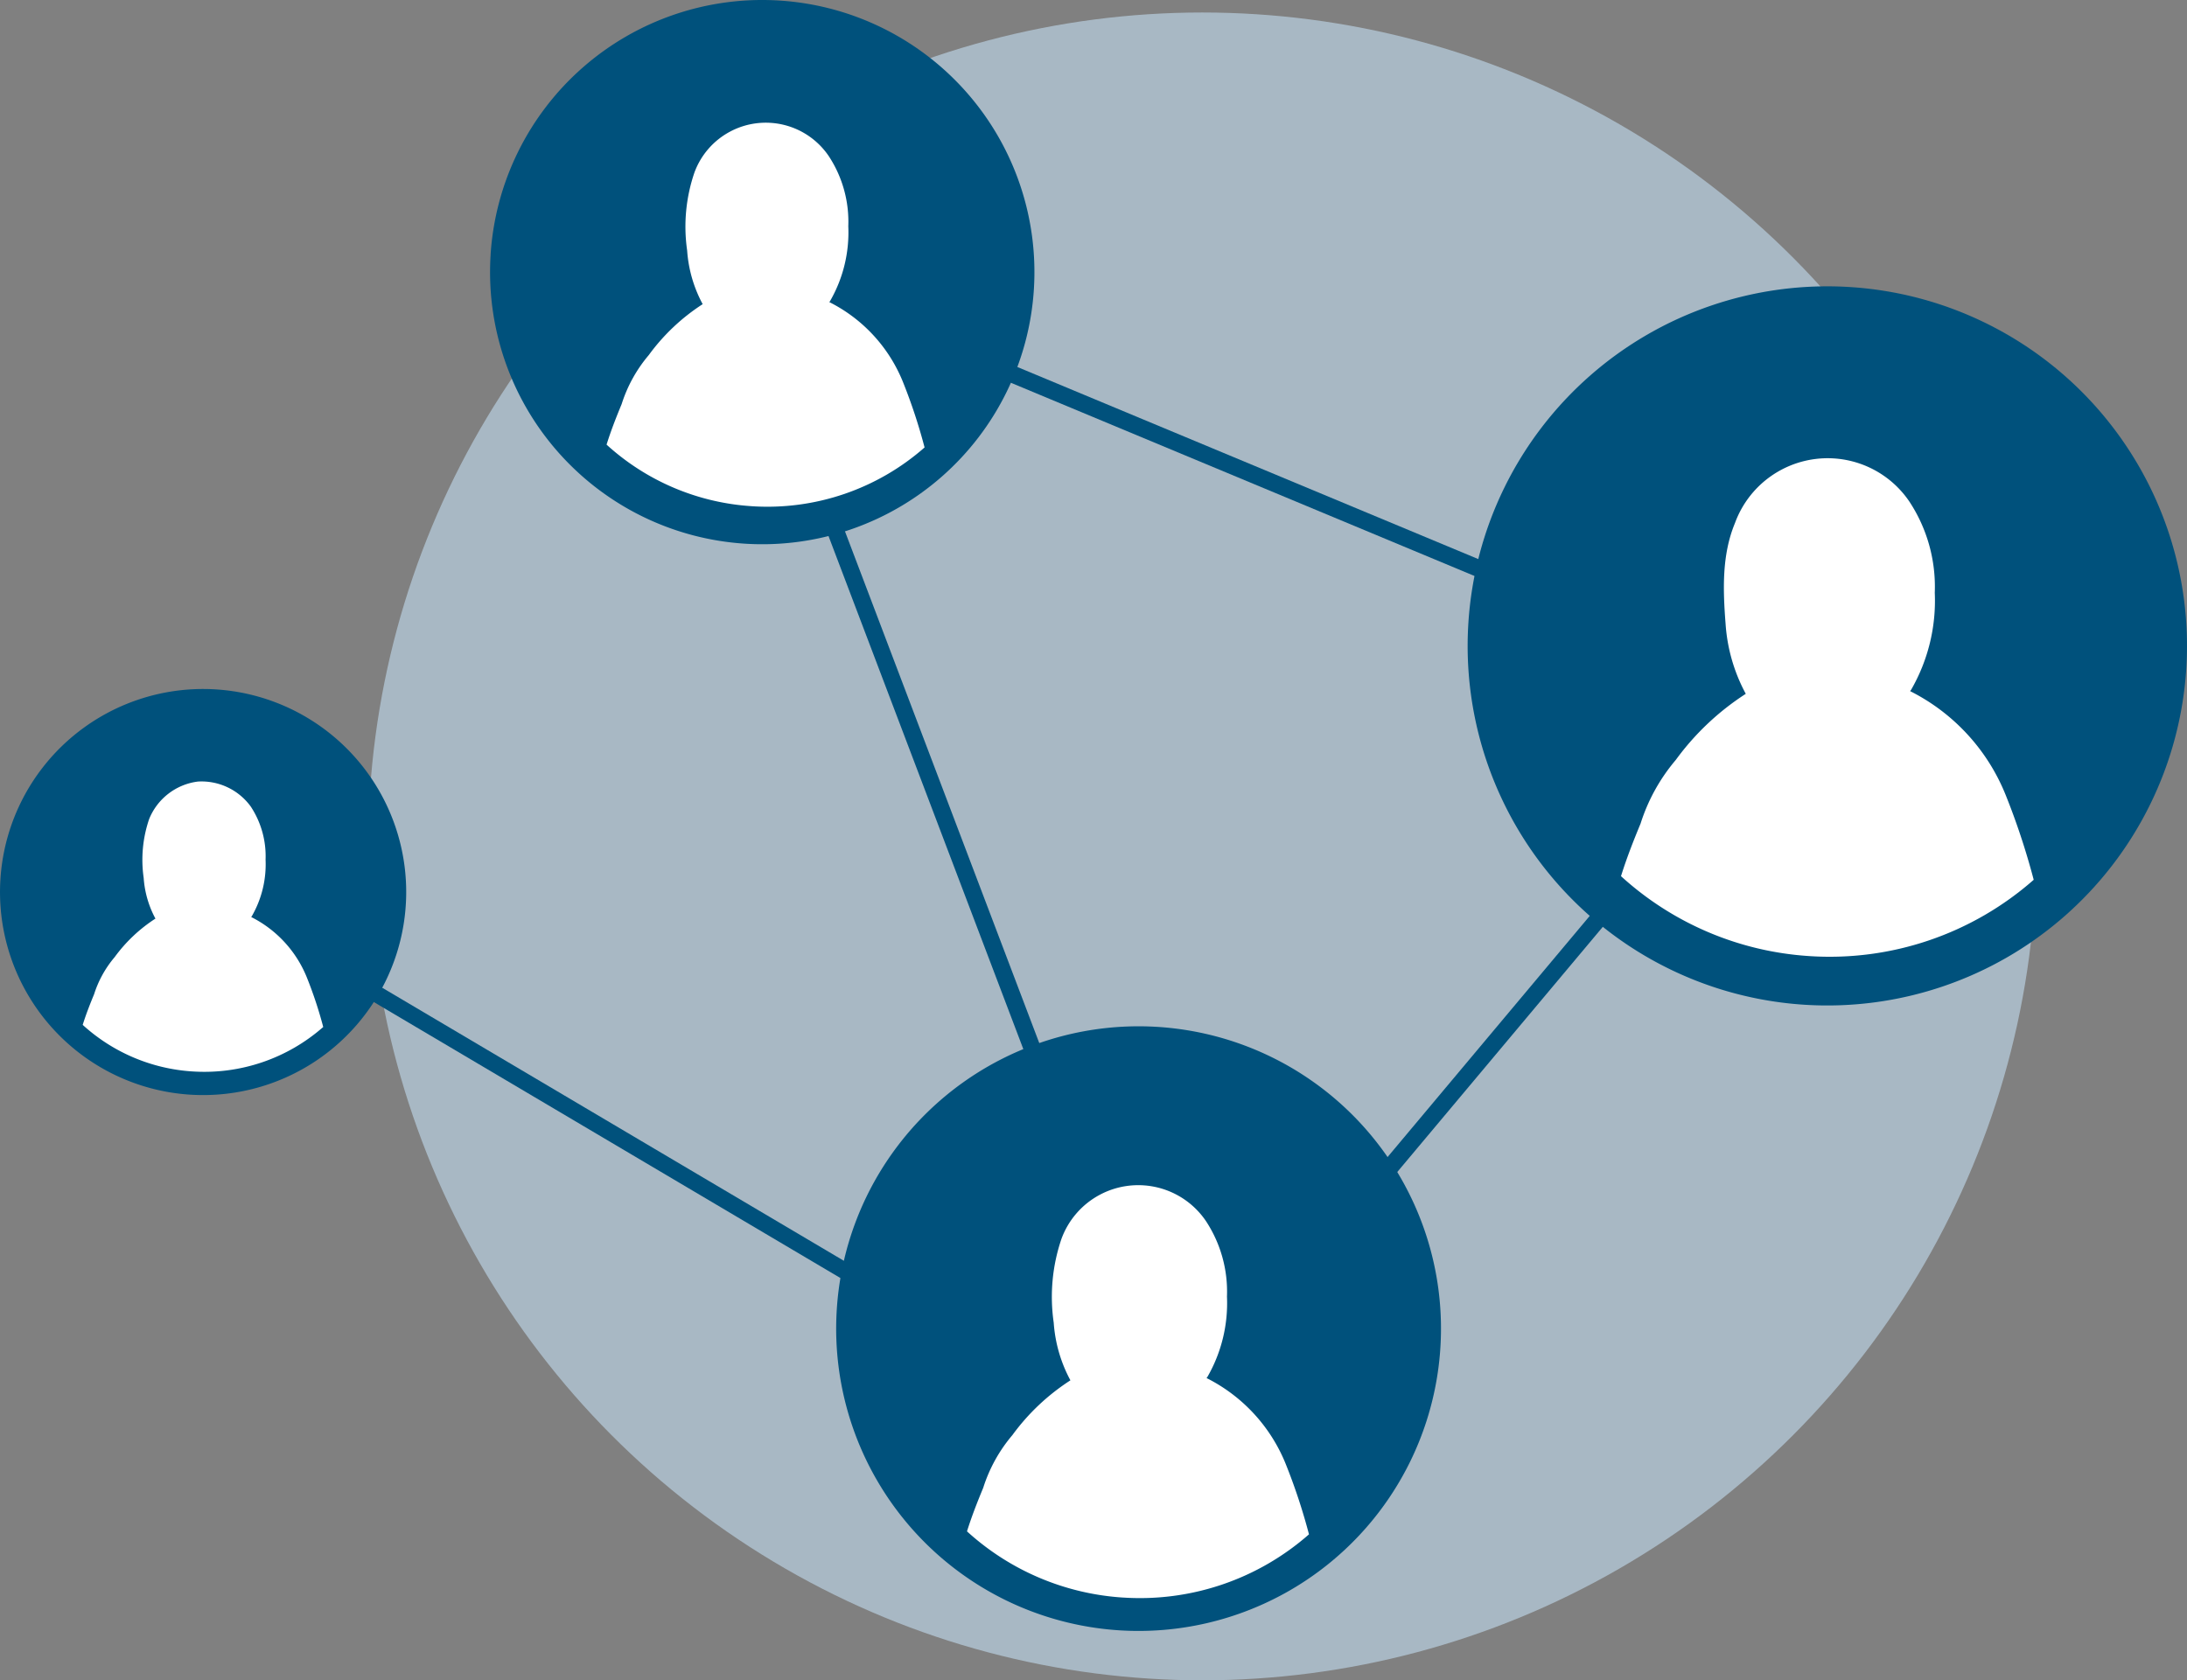
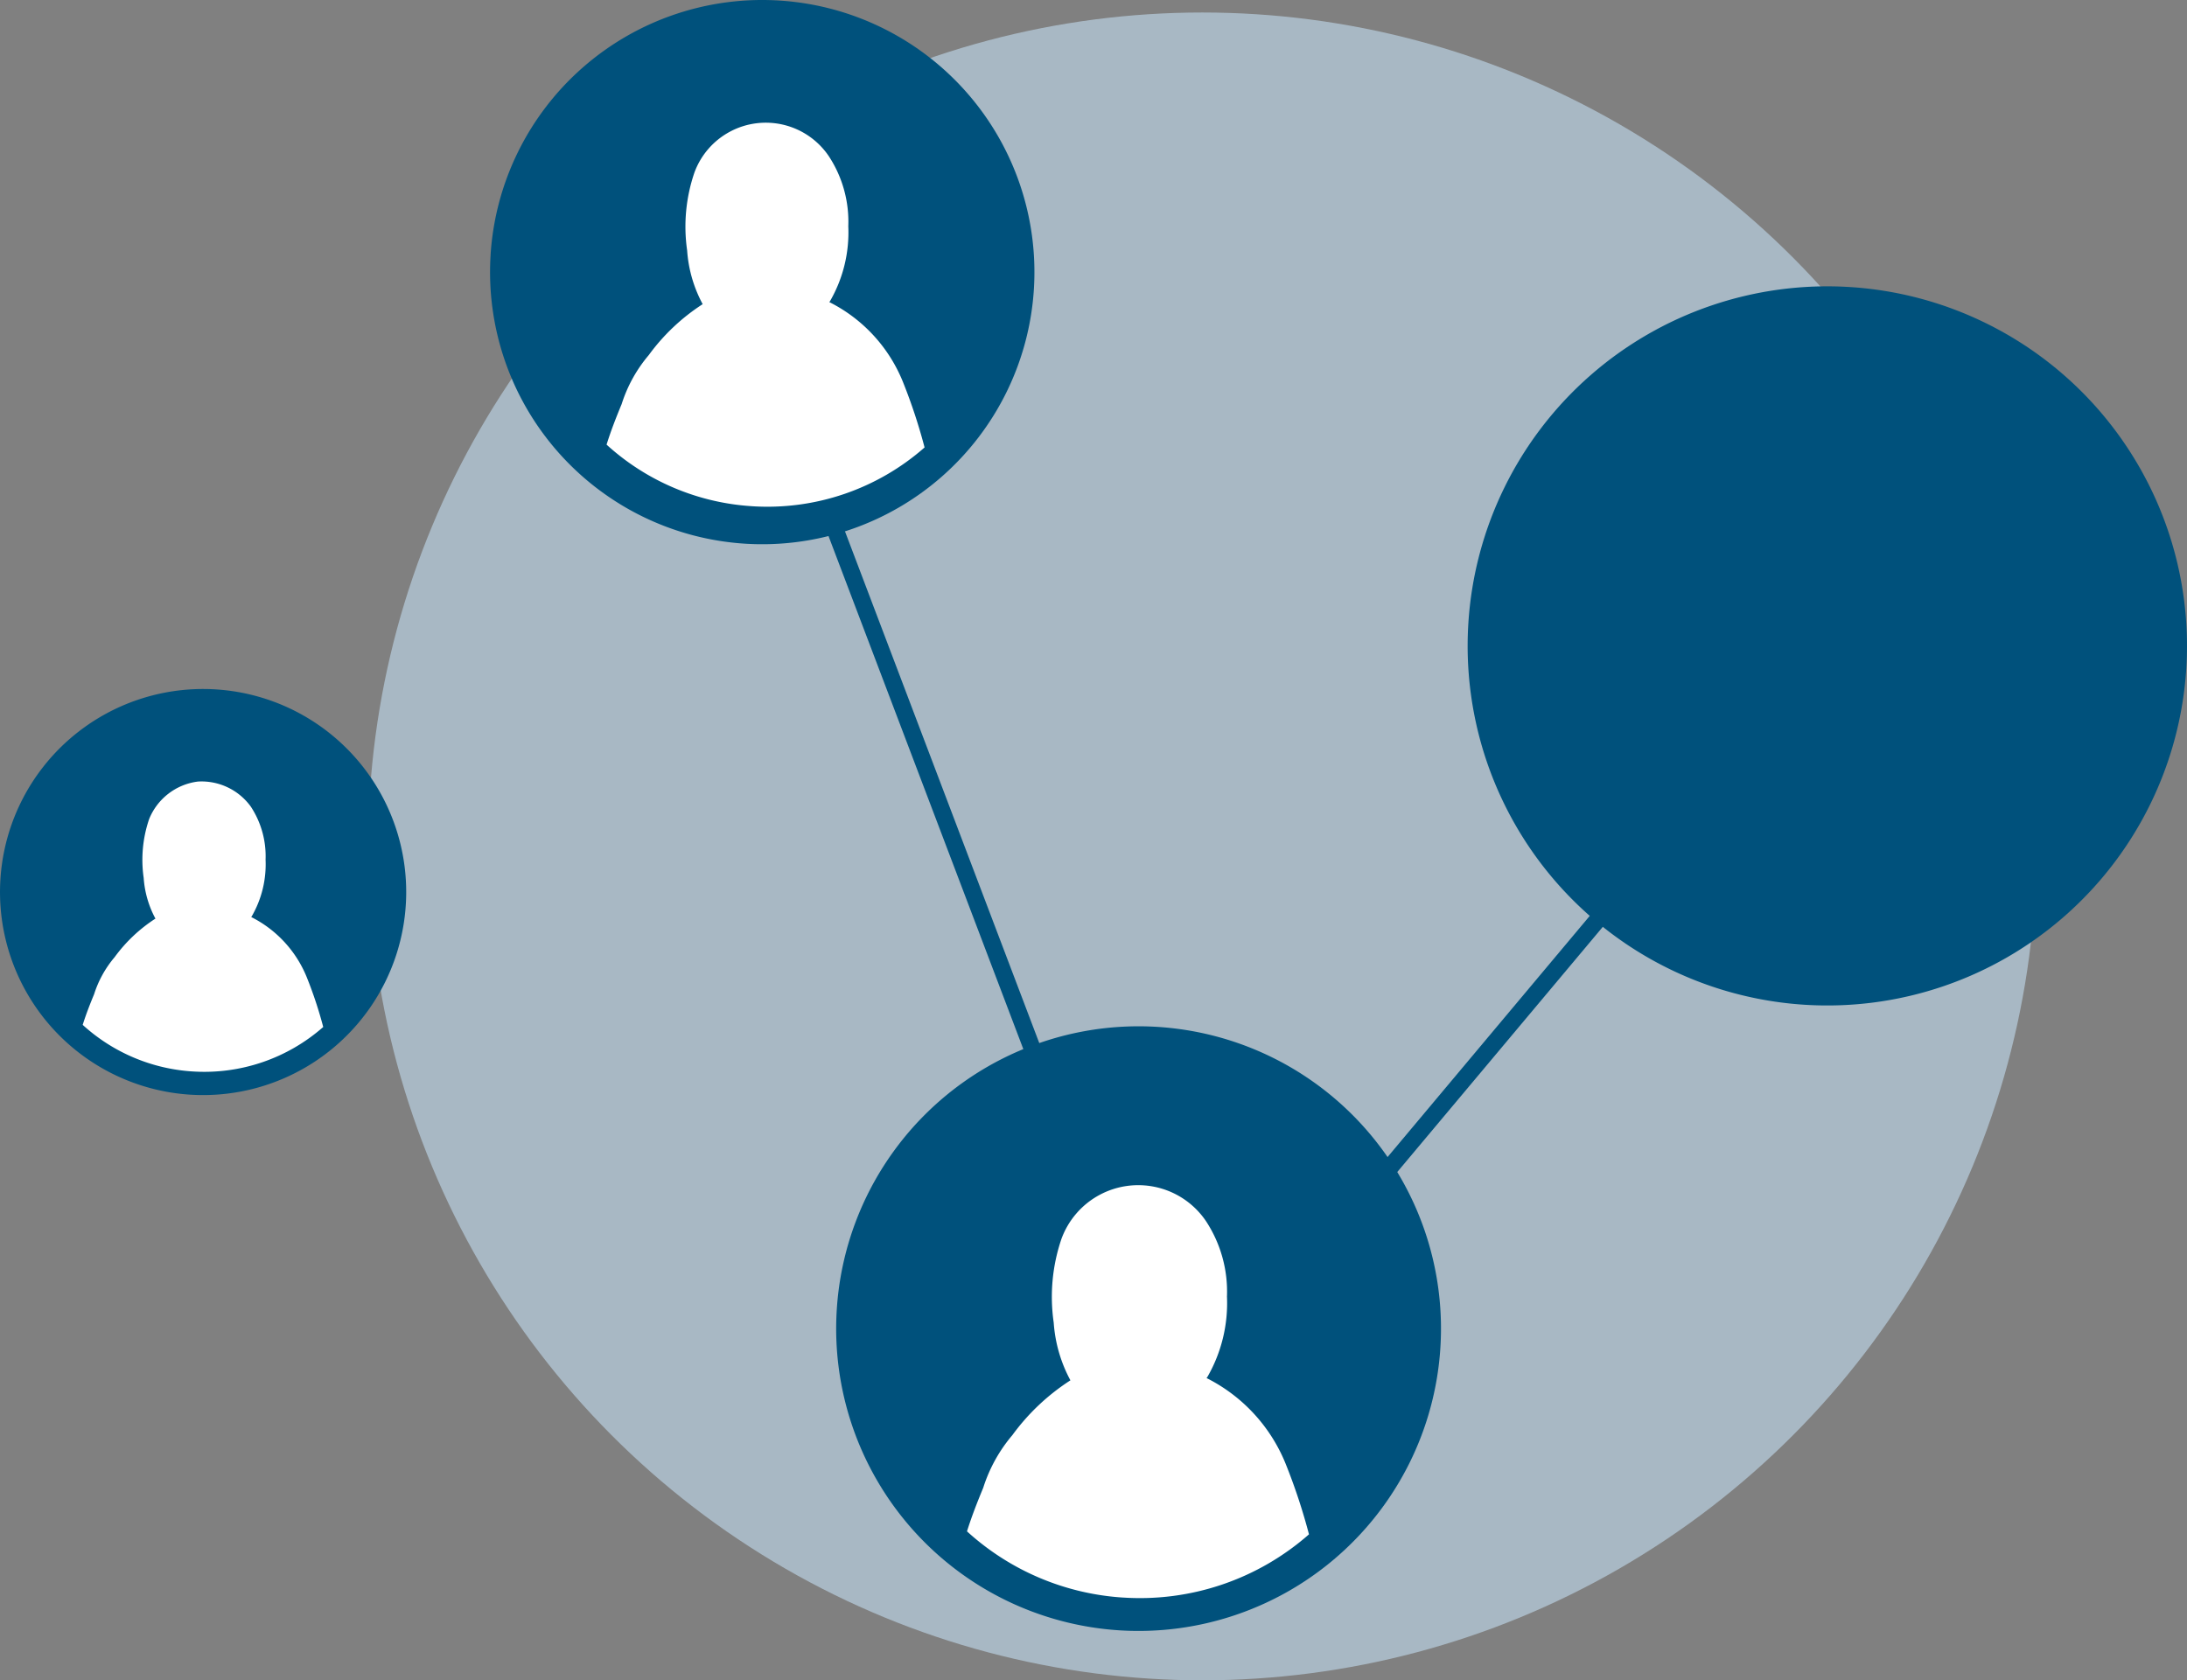
<svg xmlns="http://www.w3.org/2000/svg" width="180.907" height="139.034" viewBox="0 0 180.907 139.034">
  <rect x="0" y="0" width="180.907" height="139.034" fill="#808080" stroke="none" />
  <defs>
    <clipPath id="clip-path">
      <rect id="Rectangle_466" data-name="Rectangle 466" width="180.907" height="134.951" fill="none" />
    </clipPath>
  </defs>
  <g id="Groupe_1461" data-name="Groupe 1461" transform="translate(-207.546 -1788.884)">
    <circle id="Ellipse_42" data-name="Ellipse 42" cx="69" cy="69" r="69" transform="translate(238 1789.918)" fill="#a8b8c4" opacity="0.997" />
    <g id="Groupe_1080" data-name="Groupe 1080" transform="translate(207.546 1788.884)">
      <rect id="Rectangle_463" data-name="Rectangle 463" width="79.218" height="1.411" transform="matrix(0.642, -0.766, 0.766, 0.642, 96.235, 117.863)" fill="#00517c" />
-       <path id="Tracé_931" data-name="Tracé 931" d="M120.968,229.987,41.152,182.764l.424-1.345,79.816,47.223Z" transform="translate(-24.575 -108.338)" fill="#00517c" />
      <g id="Groupe_1079" data-name="Groupe 1079">
        <g id="Groupe_1078" data-name="Groupe 1078" clip-path="url(#clip-path)">
          <path id="Tracé_932" data-name="Tracé 932" d="M.035,157.268A16.8,16.8,0,1,1,15.728,175.1,16.8,16.8,0,0,1,.035,157.268" transform="translate(0 -84.524)" fill="#00517c" />
          <rect id="Rectangle_464" data-name="Rectangle 464" width="1.411" height="101.614" transform="translate(60.141 22.243) rotate(-20.786)" fill="#00517c" />
-           <rect id="Rectangle_465" data-name="Rectangle 465" width="1.411" height="92.276" transform="translate(62.223 22.752) rotate(-67.37)" fill="#00517c" />
          <path id="Tracé_933" data-name="Tracé 933" d="M301.435,86.671a29.752,29.752,0,1,1,27.8,31.587,29.752,29.752,0,0,1-27.8-31.587" transform="translate(-179.972 -35.122)" fill="#00517c" />
          <path id="Tracé_934" data-name="Tracé 934" d="M100.671,21.073A22.516,22.516,0,1,1,121.7,44.985a22.516,22.516,0,0,1-21.026-23.913" transform="translate(-60.09 0.001)" fill="#00517c" />
          <path id="Tracé_935" data-name="Tracé 935" d="M171.756,234.222a25.015,25.015,0,1,1,23.36,26.566,25.015,25.015,0,0,1-23.36-26.566" transform="translate(-102.537 -125.89)" fill="#00517c" />
          <path id="Tracé_936" data-name="Tracé 936" d="M26.072,184.5a14.888,14.888,0,0,0,10.809-3.679,34.456,34.456,0,0,0-1.364-4.121,9.616,9.616,0,0,0-4.593-4.977c.016-.025.036-.048.052-.073a8.6,8.6,0,0,0,1.136-4.671,7.468,7.468,0,0,0-1.22-4.39,5.032,5.032,0,0,0-4.379-2.075,5.024,5.024,0,0,0-4.033,3.106,10.468,10.468,0,0,0-.45,4.873,8.258,8.258,0,0,0,.972,3.36,12.7,12.7,0,0,0-3.374,3.188,8.9,8.9,0,0,0-1.7,3.07c-.331.8-.659,1.627-.943,2.535a14.865,14.865,0,0,0,9.085,3.854" transform="translate(-10.144 -95.845)" fill="#fff" />
          <path id="Tracé_937" data-name="Tracé 937" d="M136.592,56.944a19.68,19.68,0,0,0,14.286-4.863,45.565,45.565,0,0,0-1.8-5.446A12.709,12.709,0,0,0,143,40.055c.021-.033.048-.063.068-.1a11.361,11.361,0,0,0,1.5-6.174,9.864,9.864,0,0,0-1.612-5.8,6.287,6.287,0,0,0-11.118,1.362,13.83,13.83,0,0,0-.6,6.441,10.915,10.915,0,0,0,1.285,4.441,16.774,16.774,0,0,0-4.459,4.214,11.755,11.755,0,0,0-2.244,4.057c-.437,1.057-.871,2.15-1.247,3.352a19.651,19.651,0,0,0,12.008,5.094" transform="translate(-74.398 -15.058)" fill="#fff" />
          <path id="Tracé_938" data-name="Tracé 938" d="M211.507,277.562a21.163,21.163,0,0,0,15.365-5.231,49.054,49.054,0,0,0-1.939-5.858A13.672,13.672,0,0,0,218.4,259.4c.023-.035.051-.068.073-.1a12.225,12.225,0,0,0,1.615-6.64,10.613,10.613,0,0,0-1.734-6.241,6.762,6.762,0,0,0-11.957,1.465,14.872,14.872,0,0,0-.641,6.928,11.743,11.743,0,0,0,1.382,4.776,18.051,18.051,0,0,0-4.8,4.532,12.645,12.645,0,0,0-2.414,4.364c-.47,1.136-.937,2.312-1.341,3.6a21.133,21.133,0,0,0,12.915,5.479" transform="translate(-118.594 -145.375)" fill="#fff" />
-           <path id="Tracé_939" data-name="Tracé 939" d="M348.467,135.333a25.544,25.544,0,0,0,18.545-6.314,59.115,59.115,0,0,0-2.34-7.07,16.5,16.5,0,0,0-7.881-8.54c.027-.043.062-.082.089-.125a14.753,14.753,0,0,0,1.949-8.014,12.811,12.811,0,0,0-2.092-7.533A8.162,8.162,0,0,0,342.3,99.506c-1.1,2.655-.991,5.554-.773,8.361a14.17,14.17,0,0,0,1.668,5.764,21.773,21.773,0,0,0-5.789,5.47,15.256,15.256,0,0,0-2.913,5.267c-.568,1.372-1.131,2.791-1.619,4.351a25.509,25.509,0,0,0,15.588,6.613" transform="translate(-198.786 -56.222)" fill="#fff" />
        </g>
      </g>
    </g>
  </g>
</svg>